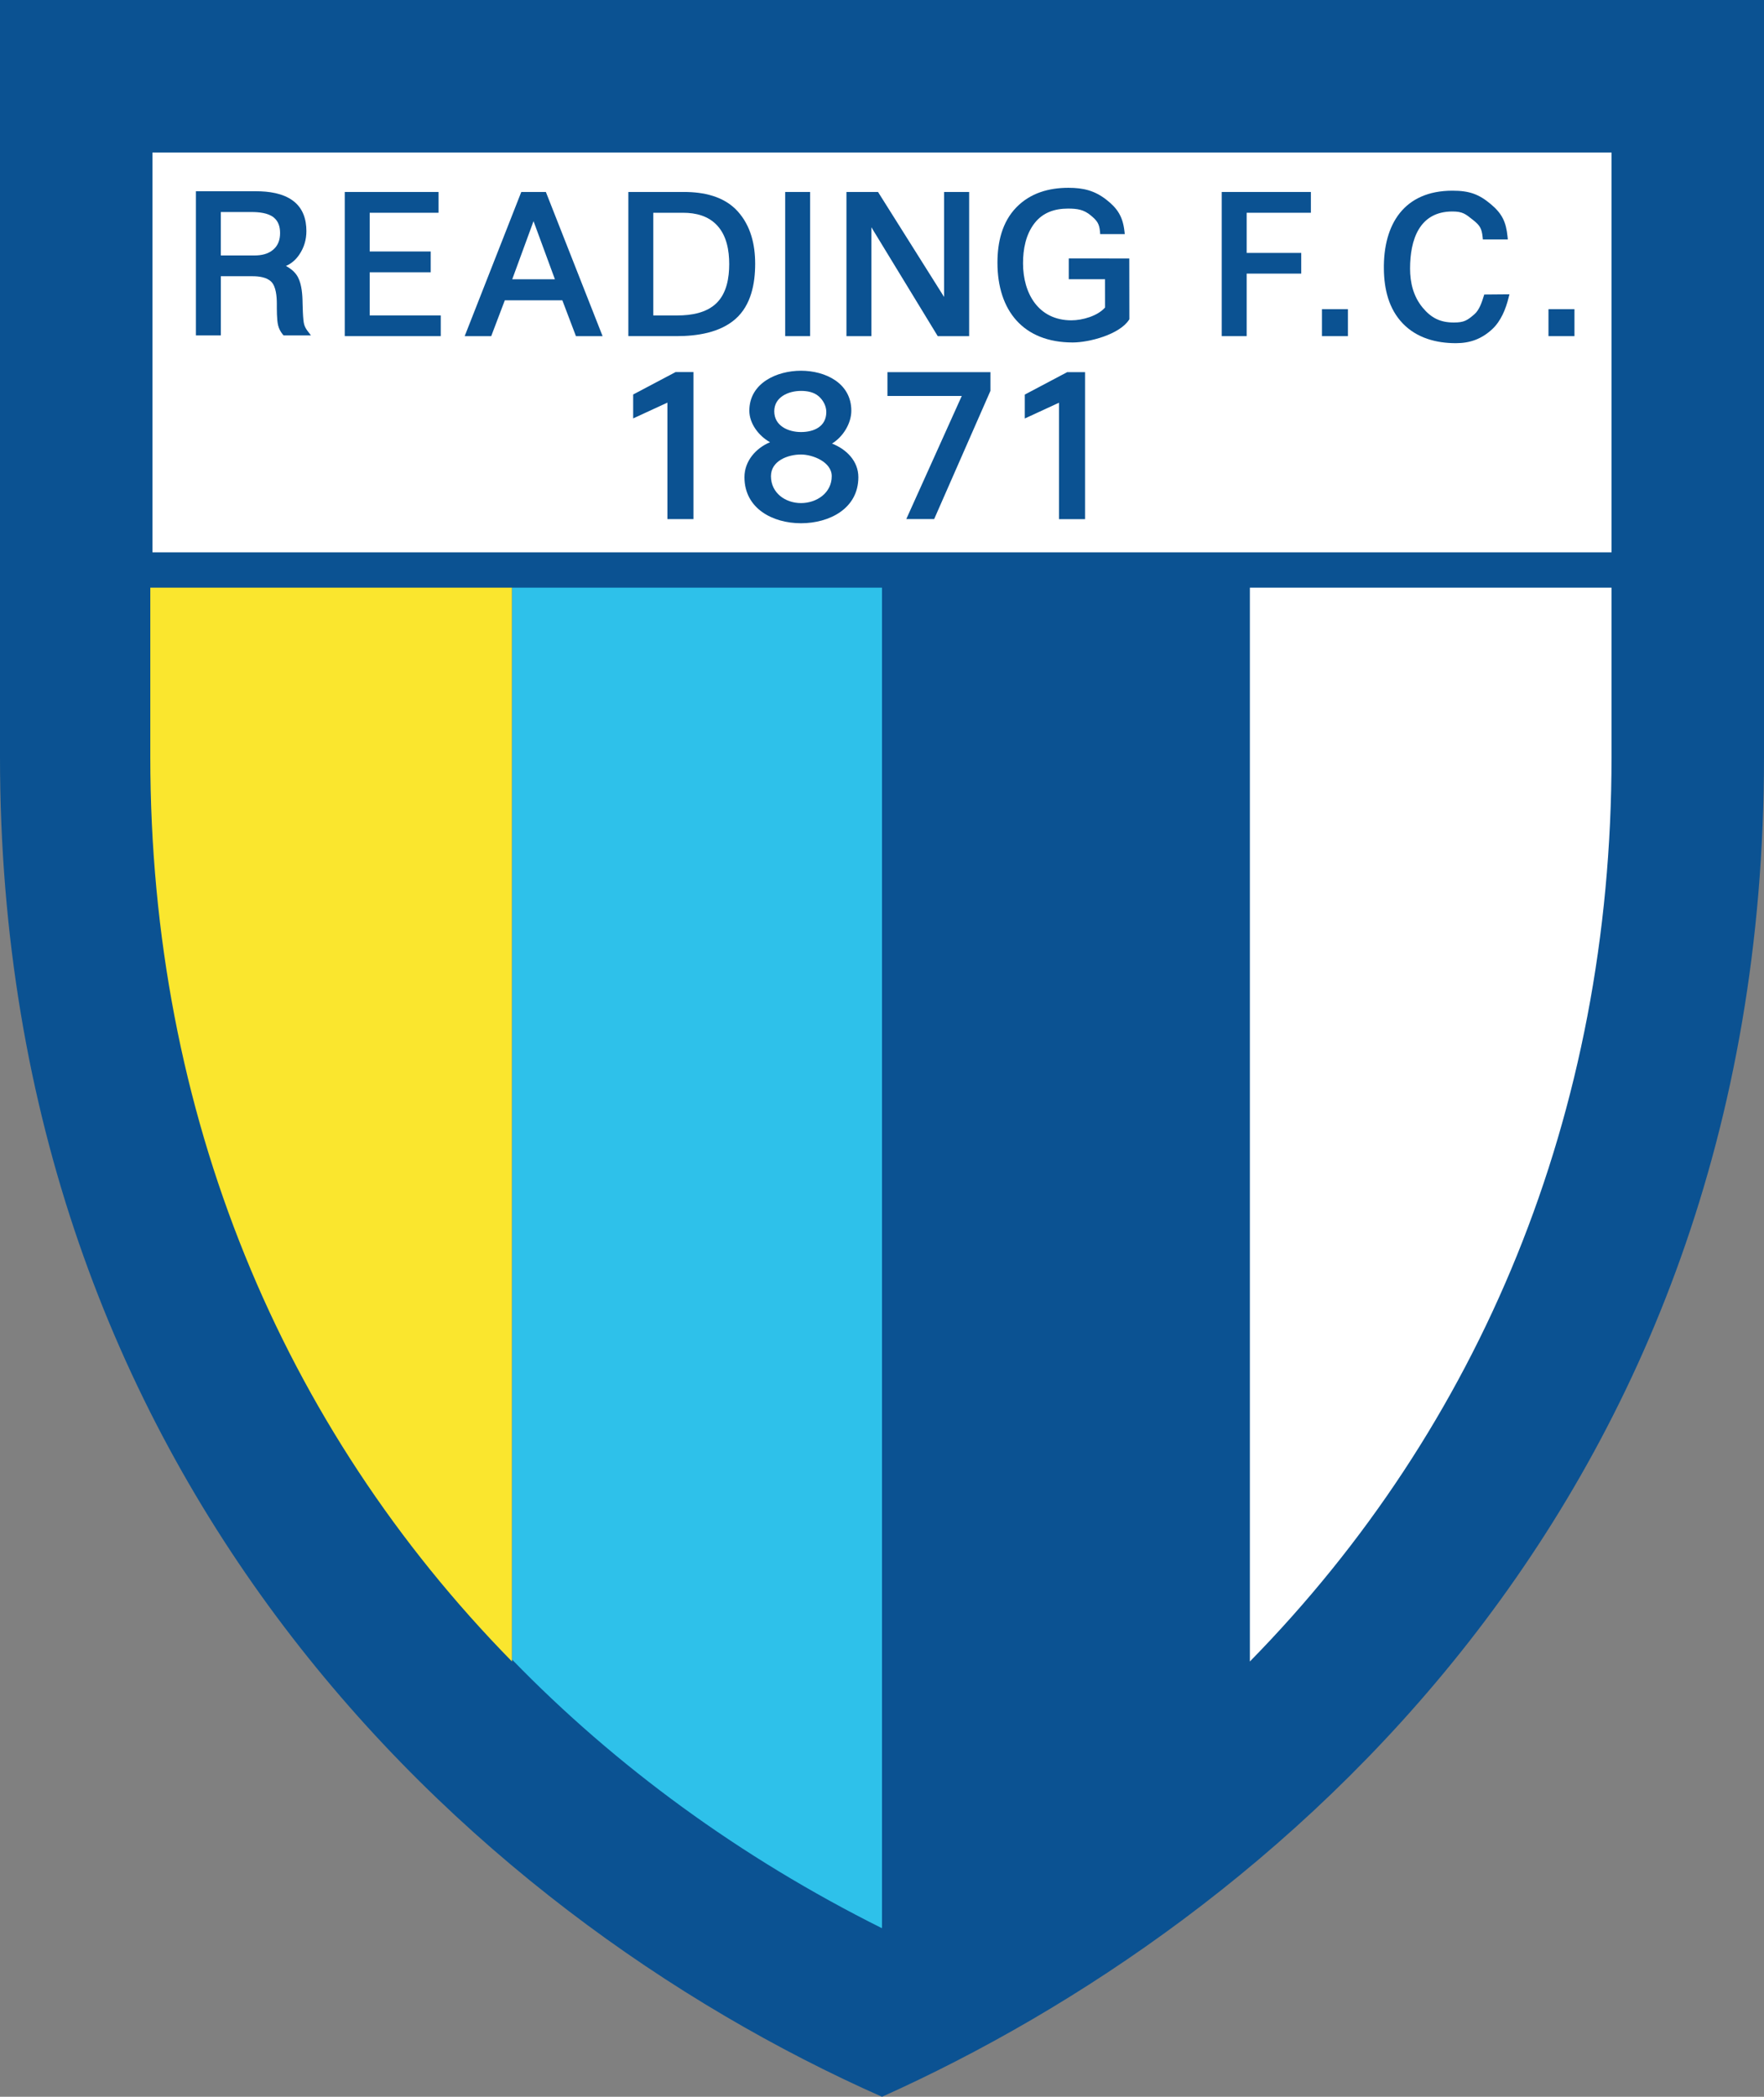
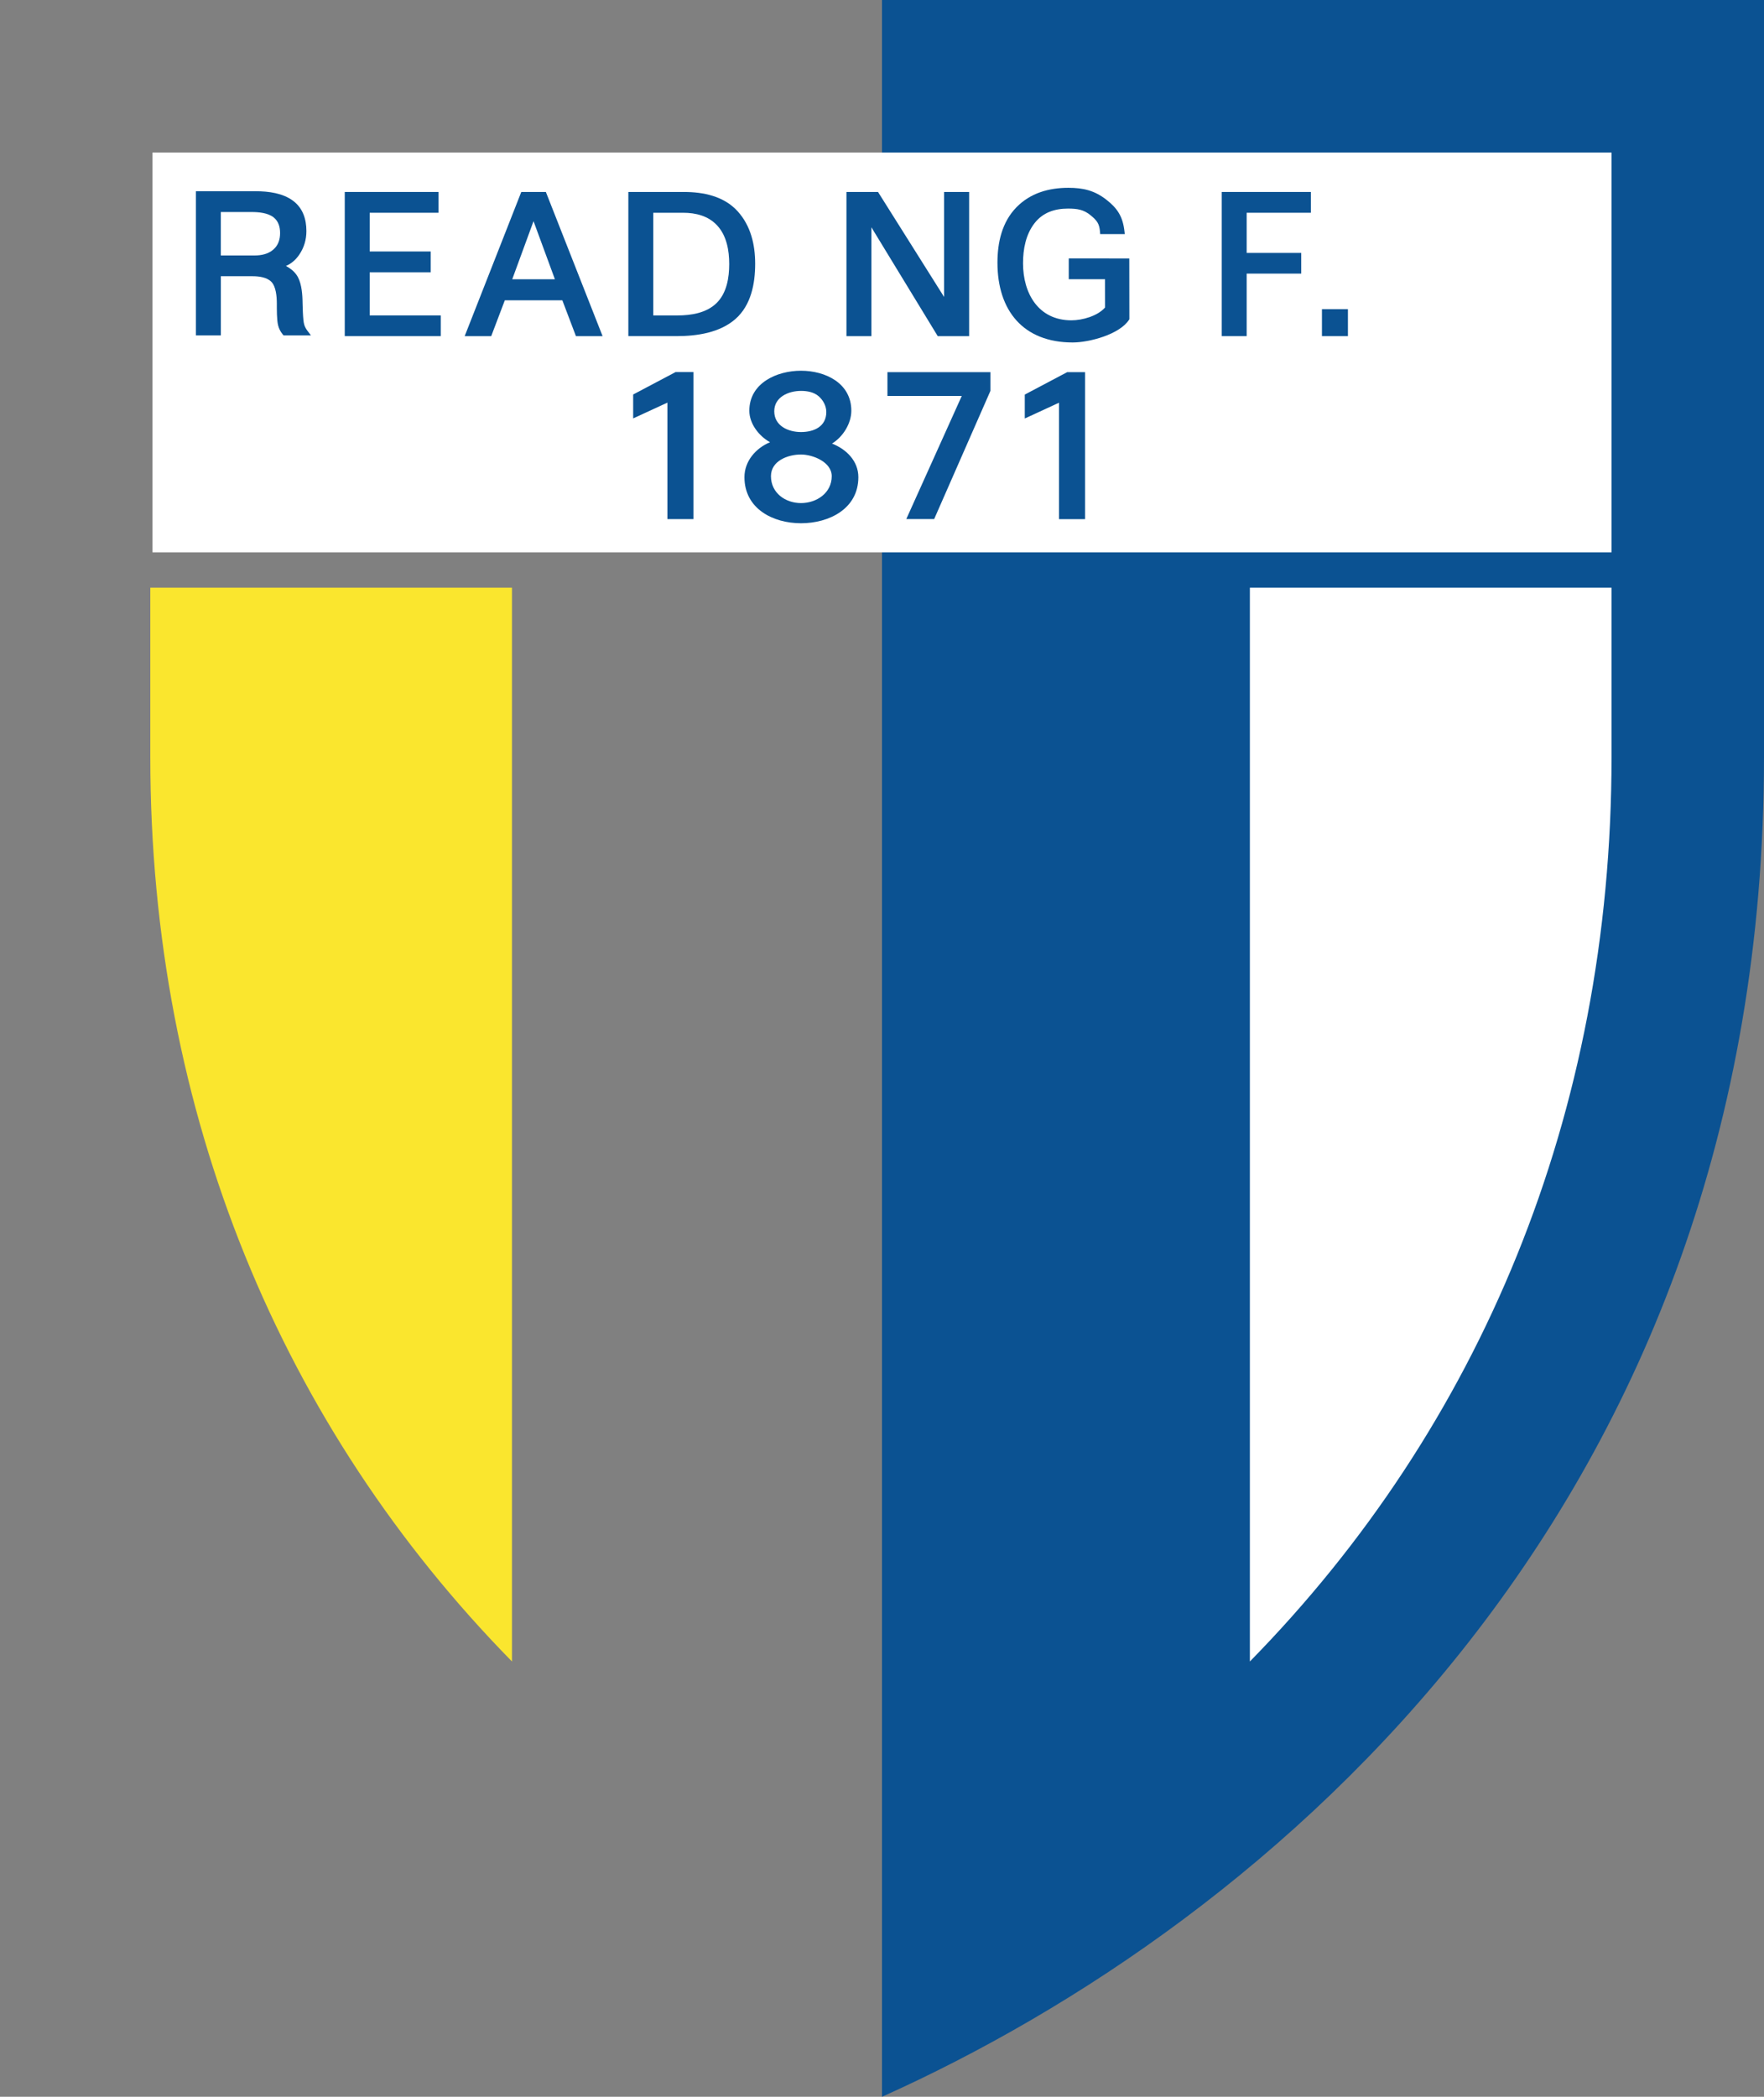
<svg xmlns="http://www.w3.org/2000/svg" version="1.2" baseProfile="tiny" id="Layer_1" x="0px" y="0px" width="200px" height="237.654px" viewBox="0 0 200 237.654" xml:space="preserve">
  <rect x="0" y="0" width="200" height="237.654" fill="#808080" stroke="none" />
-   <path fill="#0B5292" d="M0,0h200v85.803c0,84.839-55.998,132.103-100,151.852C52.595,216.667,0,167.238,0,85.802V0L0,0z" />
+   <path fill="#0B5292" d="M0,0h200v85.803c0,84.839-55.998,132.103-100,151.852V0L0,0z" />
  <path fill="#FFFFFF" d="M141.709,188.317V66.61h41.004v19.192C182.713,126.316,167.783,161.744,141.709,188.317L141.709,188.317z" />
-   <path fill="#2EC1EA" d="M58.046,66.61V188.09c11.802,12.15,25.894,22.442,41.914,30.444l0.04-0.021V66.61H58.046z" />
  <path fill="#FAE62E" d="M58.046,188.317c-26.074-26.573-41.004-62.001-41.004-102.515V66.61h41.004V188.317L58.046,188.317z" />
  <polygon fill="#FFFFFF" points="17.287,62.603 182.713,62.603 182.713,17.287 17.287,17.287 17.287,62.603 " />
  <path fill="#0B5292" d="M34.494,36.803c-0.167-0.53-0.179-2.28-0.199-2.867c-0.03-0.872-0.153-2.032-0.667-2.768  c-0.309-0.445-0.737-0.775-1.211-1.024c0.61-0.26,1.11-0.69,1.506-1.271c0.551-0.806,0.816-1.705,0.816-2.681  c0-1.341-0.393-2.583-1.488-3.417c-1.171-0.89-2.815-1.1-4.243-1.1h-6.798v16.338h2.828v-6.705h3.599  c0.697,0,1.589,0.103,2.113,0.618c0.553,0.544,0.633,1.722,0.636,2.447c0.003,0.678-0.016,1.854,0.147,2.508  c0.095,0.381,0.273,0.721,0.523,1.023l0.091,0.11h3.108l-0.372-0.487C34.712,37.308,34.578,37.067,34.494,36.803z M31.005,28.274  c-0.593,0.524-1.375,0.681-2.145,0.681h-3.825v-4.922v-0.001h3.508c0.786,0,1.85,0.095,2.486,0.61  c0.548,0.444,0.726,1.084,0.726,1.771C31.755,27.135,31.555,27.787,31.005,28.274z" />
  <path fill="#0B5292" d="M83.647,23.961c-1.55-1.722-3.882-2.203-6.107-2.203h-6.299v16.34h5.477c2.292,0,4.9-0.379,6.68-1.954  c1.764-1.563,2.222-4.001,2.222-6.253C85.619,27.73,85.125,25.603,83.647,23.961z M81.249,34.345  c-1.15,1.132-2.892,1.408-4.441,1.408h-2.74V24.116h3.377c1.454,0,2.875,0.353,3.884,1.457c1.068,1.165,1.348,2.834,1.348,4.359  C82.677,31.477,82.398,33.213,81.249,34.345z" />
-   <rect x="89.023" y="21.759" fill="#0B5292" width="2.828" height="16.34" />
  <polygon fill="#0B5292" points="71.788,44.713 71.788,47.424 75.669,45.634 75.669,58.835 78.621,58.835 78.621,42.17 76.599,42.17   " />
  <polygon fill="#0B5292" points="41.915,30.861 48.833,30.861 48.833,28.504 41.915,28.504 41.915,24.115 49.723,24.115   49.723,21.759 39.088,21.759 39.088,38.098 49.972,38.098 49.972,35.752 41.915,35.752 " />
  <path fill="#0B5292" d="M59.102,21.759l-6.417,16.34h3.009l1.542-4.063h6.521l1.542,4.063h3.022l-6.431-16.34H59.102z   M58.077,31.653l2.414-6.585l2.423,6.585H58.077z" />
  <polygon fill="#0B5292" points="109.881,38.099 109.881,21.759 107.041,21.759 107.041,33.659 99.549,21.759 95.969,21.759   95.969,38.099 98.797,38.099 98.797,25.761 106.319,38.099 " />
  <polygon fill="#0B5292" points="138.518,38.099 141.345,38.099 141.345,31.011 147.532,31.011 147.532,28.667 141.345,28.667   141.345,24.115 148.627,24.115 148.627,21.759 138.518,21.759 " />
-   <path fill="#0B5292" d="M168.215,33.592c-0.198,0.651-0.501,1.547-1.027,2.005c-0.846,0.738-1.201,0.957-2.36,0.957  c-1.54,0-2.564-0.519-3.537-1.693c-1.042-1.263-1.421-2.809-1.42-4.424c0-3.225,1.025-6.466,4.798-6.466  c1.165,0,1.488,0.281,2.344,0.963c0.766,0.609,0.981,0.941,1.084,1.933l0.027,0.272h2.83l-0.033-0.334  c-0.165-1.635-0.606-2.57-1.852-3.629c-1.408-1.195-2.516-1.562-4.398-1.562c-5.466,0-7.848,3.792-7.769,8.917  c0.033,2.248,0.547,4.472,2.147,6.135c1.584,1.644,3.782,2.232,6.013,2.232c1.619,0,2.917-0.478,4.112-1.577  c0.994-0.916,1.553-2.297,1.868-3.589l0.096-0.375l-2.858,0.024L168.215,33.592z" />
  <polygon fill="#0B5292" points="149.88,38.098 149.88,38.099 152.826,38.099 152.826,35.045 149.88,35.045 " />
-   <polygon fill="#0B5292" points="175.564,35.045 175.564,38.098 175.564,38.099 178.511,38.099 178.511,35.045 " />
  <path fill="#0B5292" d="M121.175,29.292v2.357h4.112l0.004,3.204c-0.851,0.969-2.569,1.453-3.816,1.453  c-3.733,0-5.485-3.036-5.485-6.461c0-1.602,0.304-3.257,1.307-4.551c0.944-1.212,2.287-1.652,3.793-1.652  c1.029,0,1.784,0.105,2.586,0.777c0.686,0.575,0.966,0.917,1.039,1.833l0.022,0.279h2.787l-0.037-0.338  c-0.188-1.634-0.779-2.575-2.06-3.567c-1.331-1.034-2.614-1.34-4.293-1.34c-2.222,0-4.307,0.59-5.889,2.205  c-1.645,1.685-2.155,3.994-2.155,6.282c0,5.436,2.931,9.043,8.531,9.043c1.897,0,5.307-0.914,6.377-2.557l0.049-0.076l-0.01-6.89  H121.175z" />
  <path fill="#0B5292" d="M94.33,50.276c1.261-0.767,2.192-2.29,2.192-3.725c0-3.13-2.944-4.532-5.707-4.532  c-2.732,0-5.857,1.392-5.857,4.532c0,1.457,1.063,2.853,2.347,3.573c-1.612,0.668-2.901,2.141-2.901,3.958  c0,3.567,3.216,5.224,6.412,5.224c3.187,0,6.504-1.638,6.504-5.224C97.319,52.244,95.946,50.903,94.33,50.276z M90.815,44.306  c0.713,0,1.47,0.134,2.021,0.621c0.5,0.441,0.849,1.093,0.849,1.769c0,1.661-1.412,2.274-2.87,2.274  c-1.448,0-3.032-0.702-3.031-2.355C87.785,44.991,89.408,44.306,90.815,44.306z M90.815,57.021c-1.781,0-3.405-1.156-3.405-3.048  c0-1.749,1.926-2.457,3.405-2.457c1.341,0,3.486,0.847,3.486,2.457C94.301,55.874,92.589,57.021,90.815,57.021z" />
  <polygon fill="#0B5292" points="100.617,44.881 109.043,44.88 102.753,58.834 105.914,58.834 112.295,44.299 112.295,42.18   100.617,42.181 " />
  <polygon fill="#0B5292" points="116.188,44.723 116.188,47.434 120.067,45.645 120.067,58.844 123.021,58.844 123.021,42.179   120.998,42.179 " />
</svg>